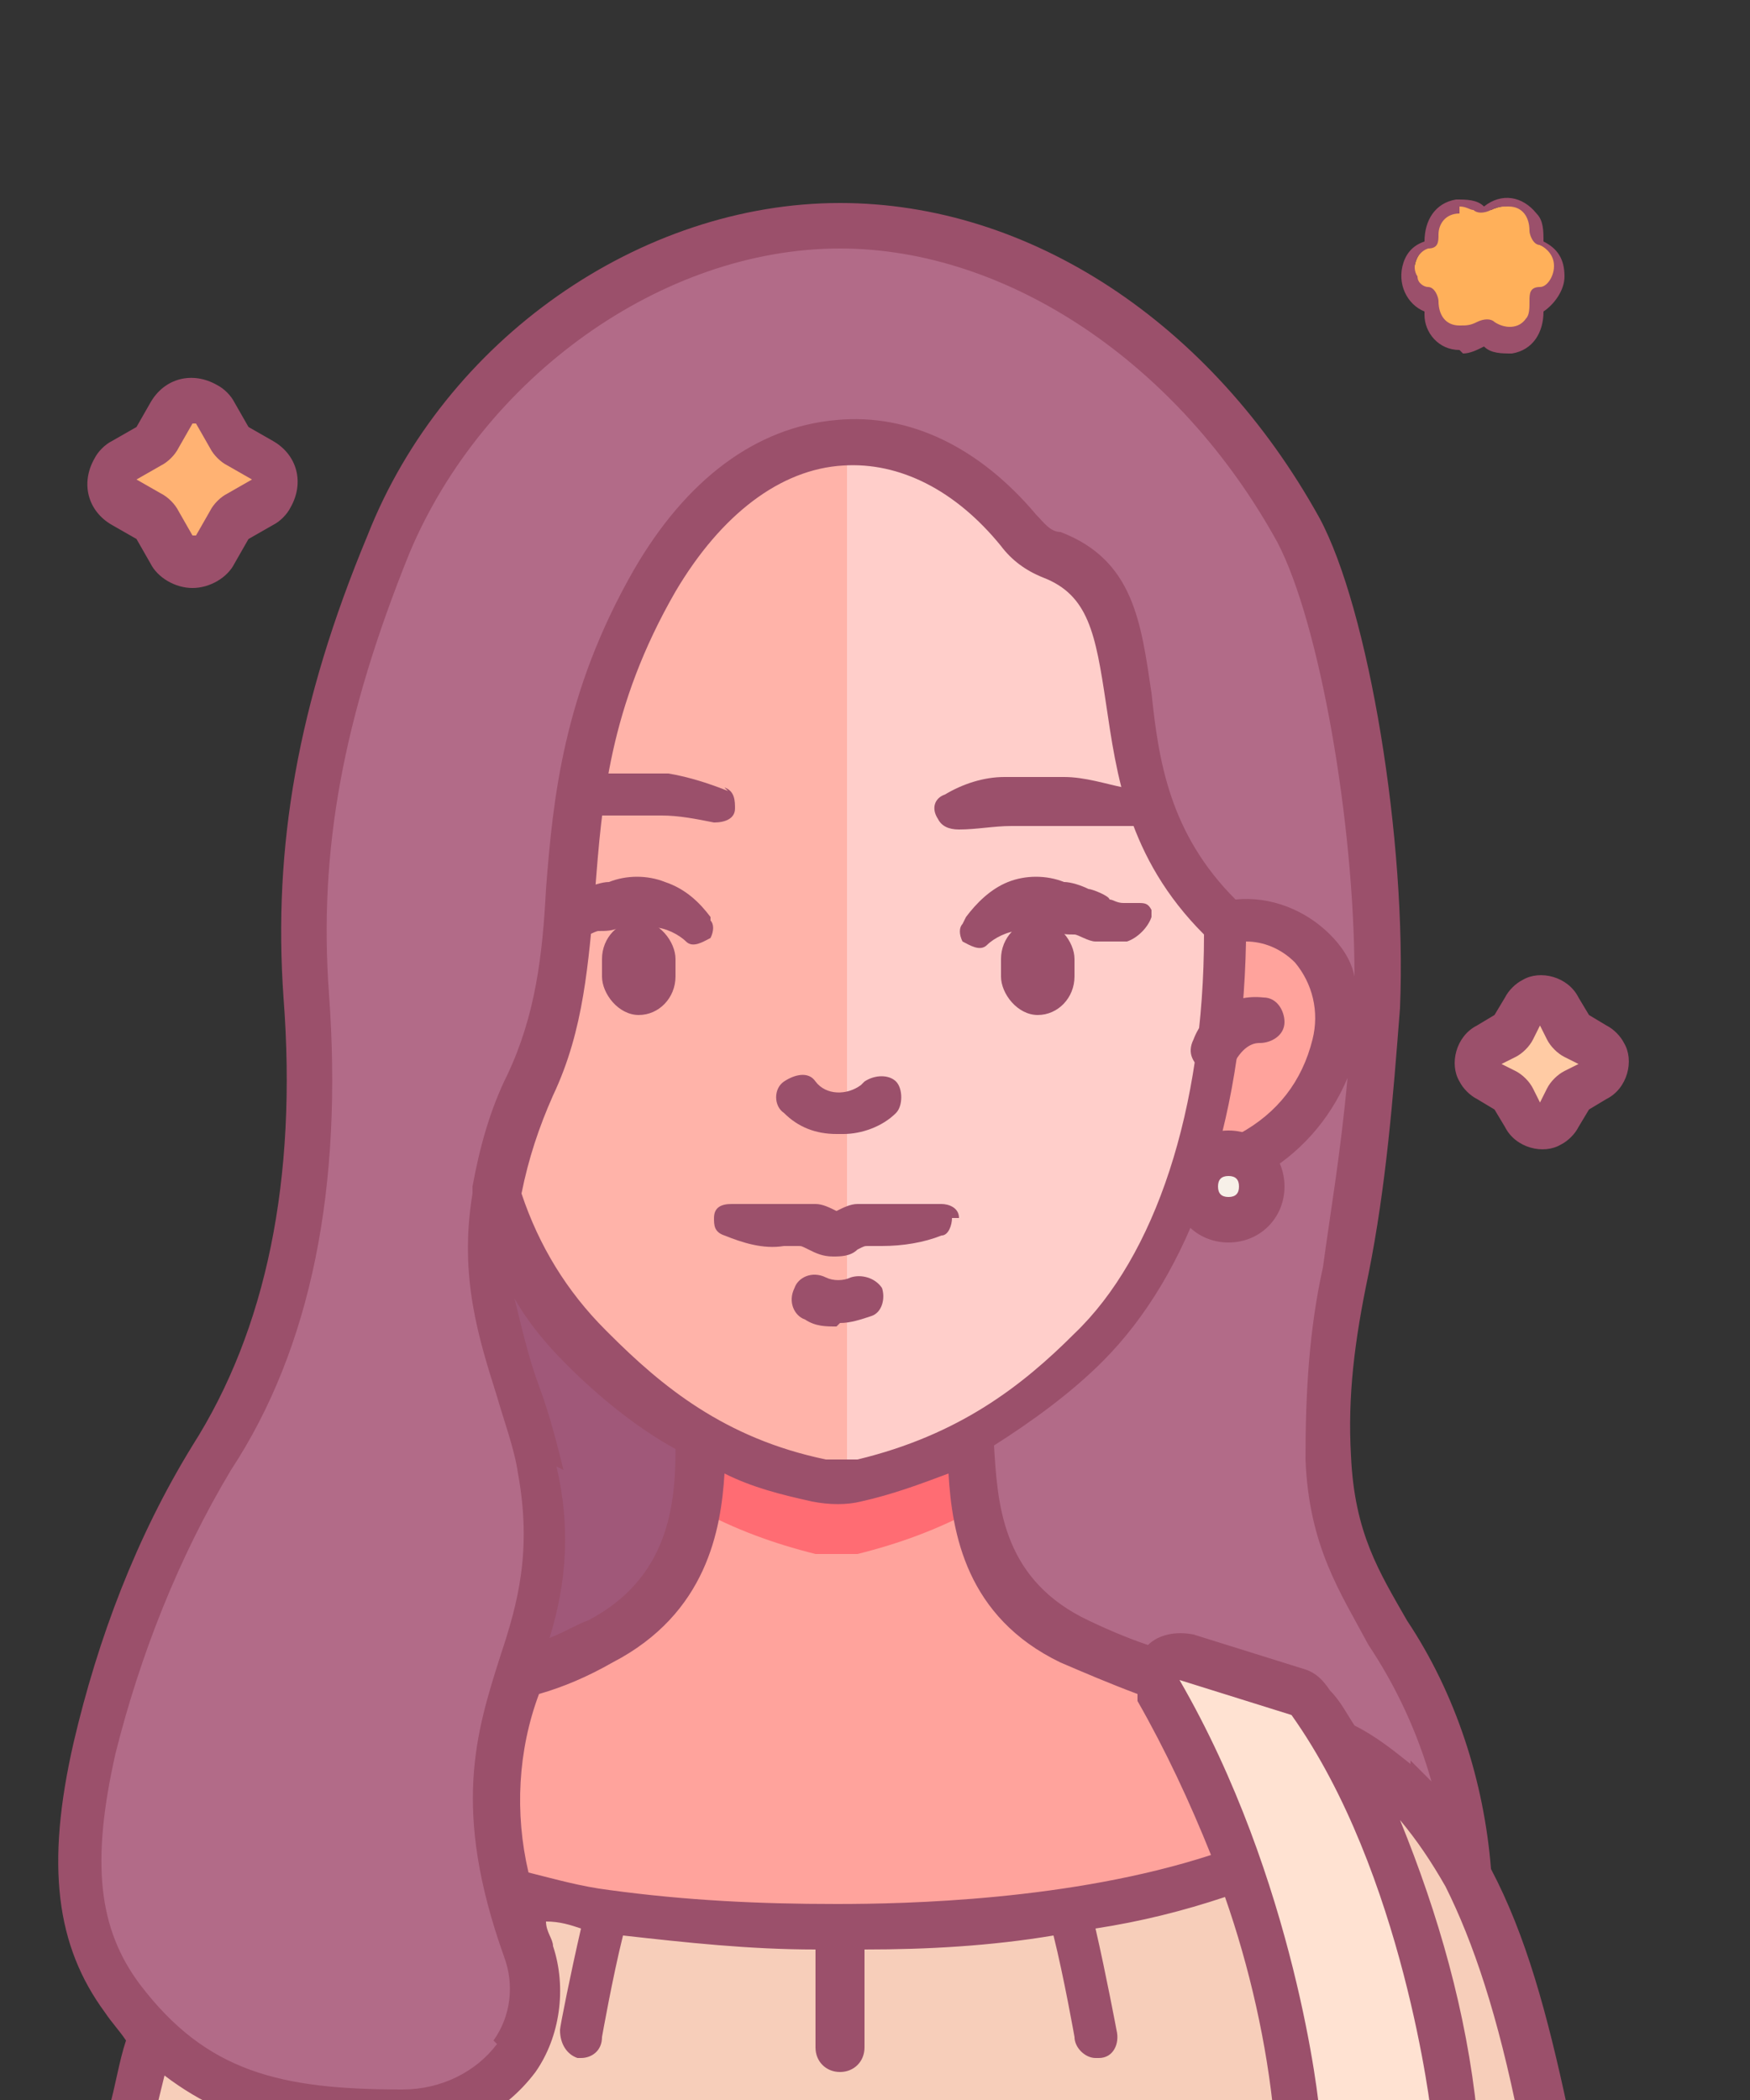
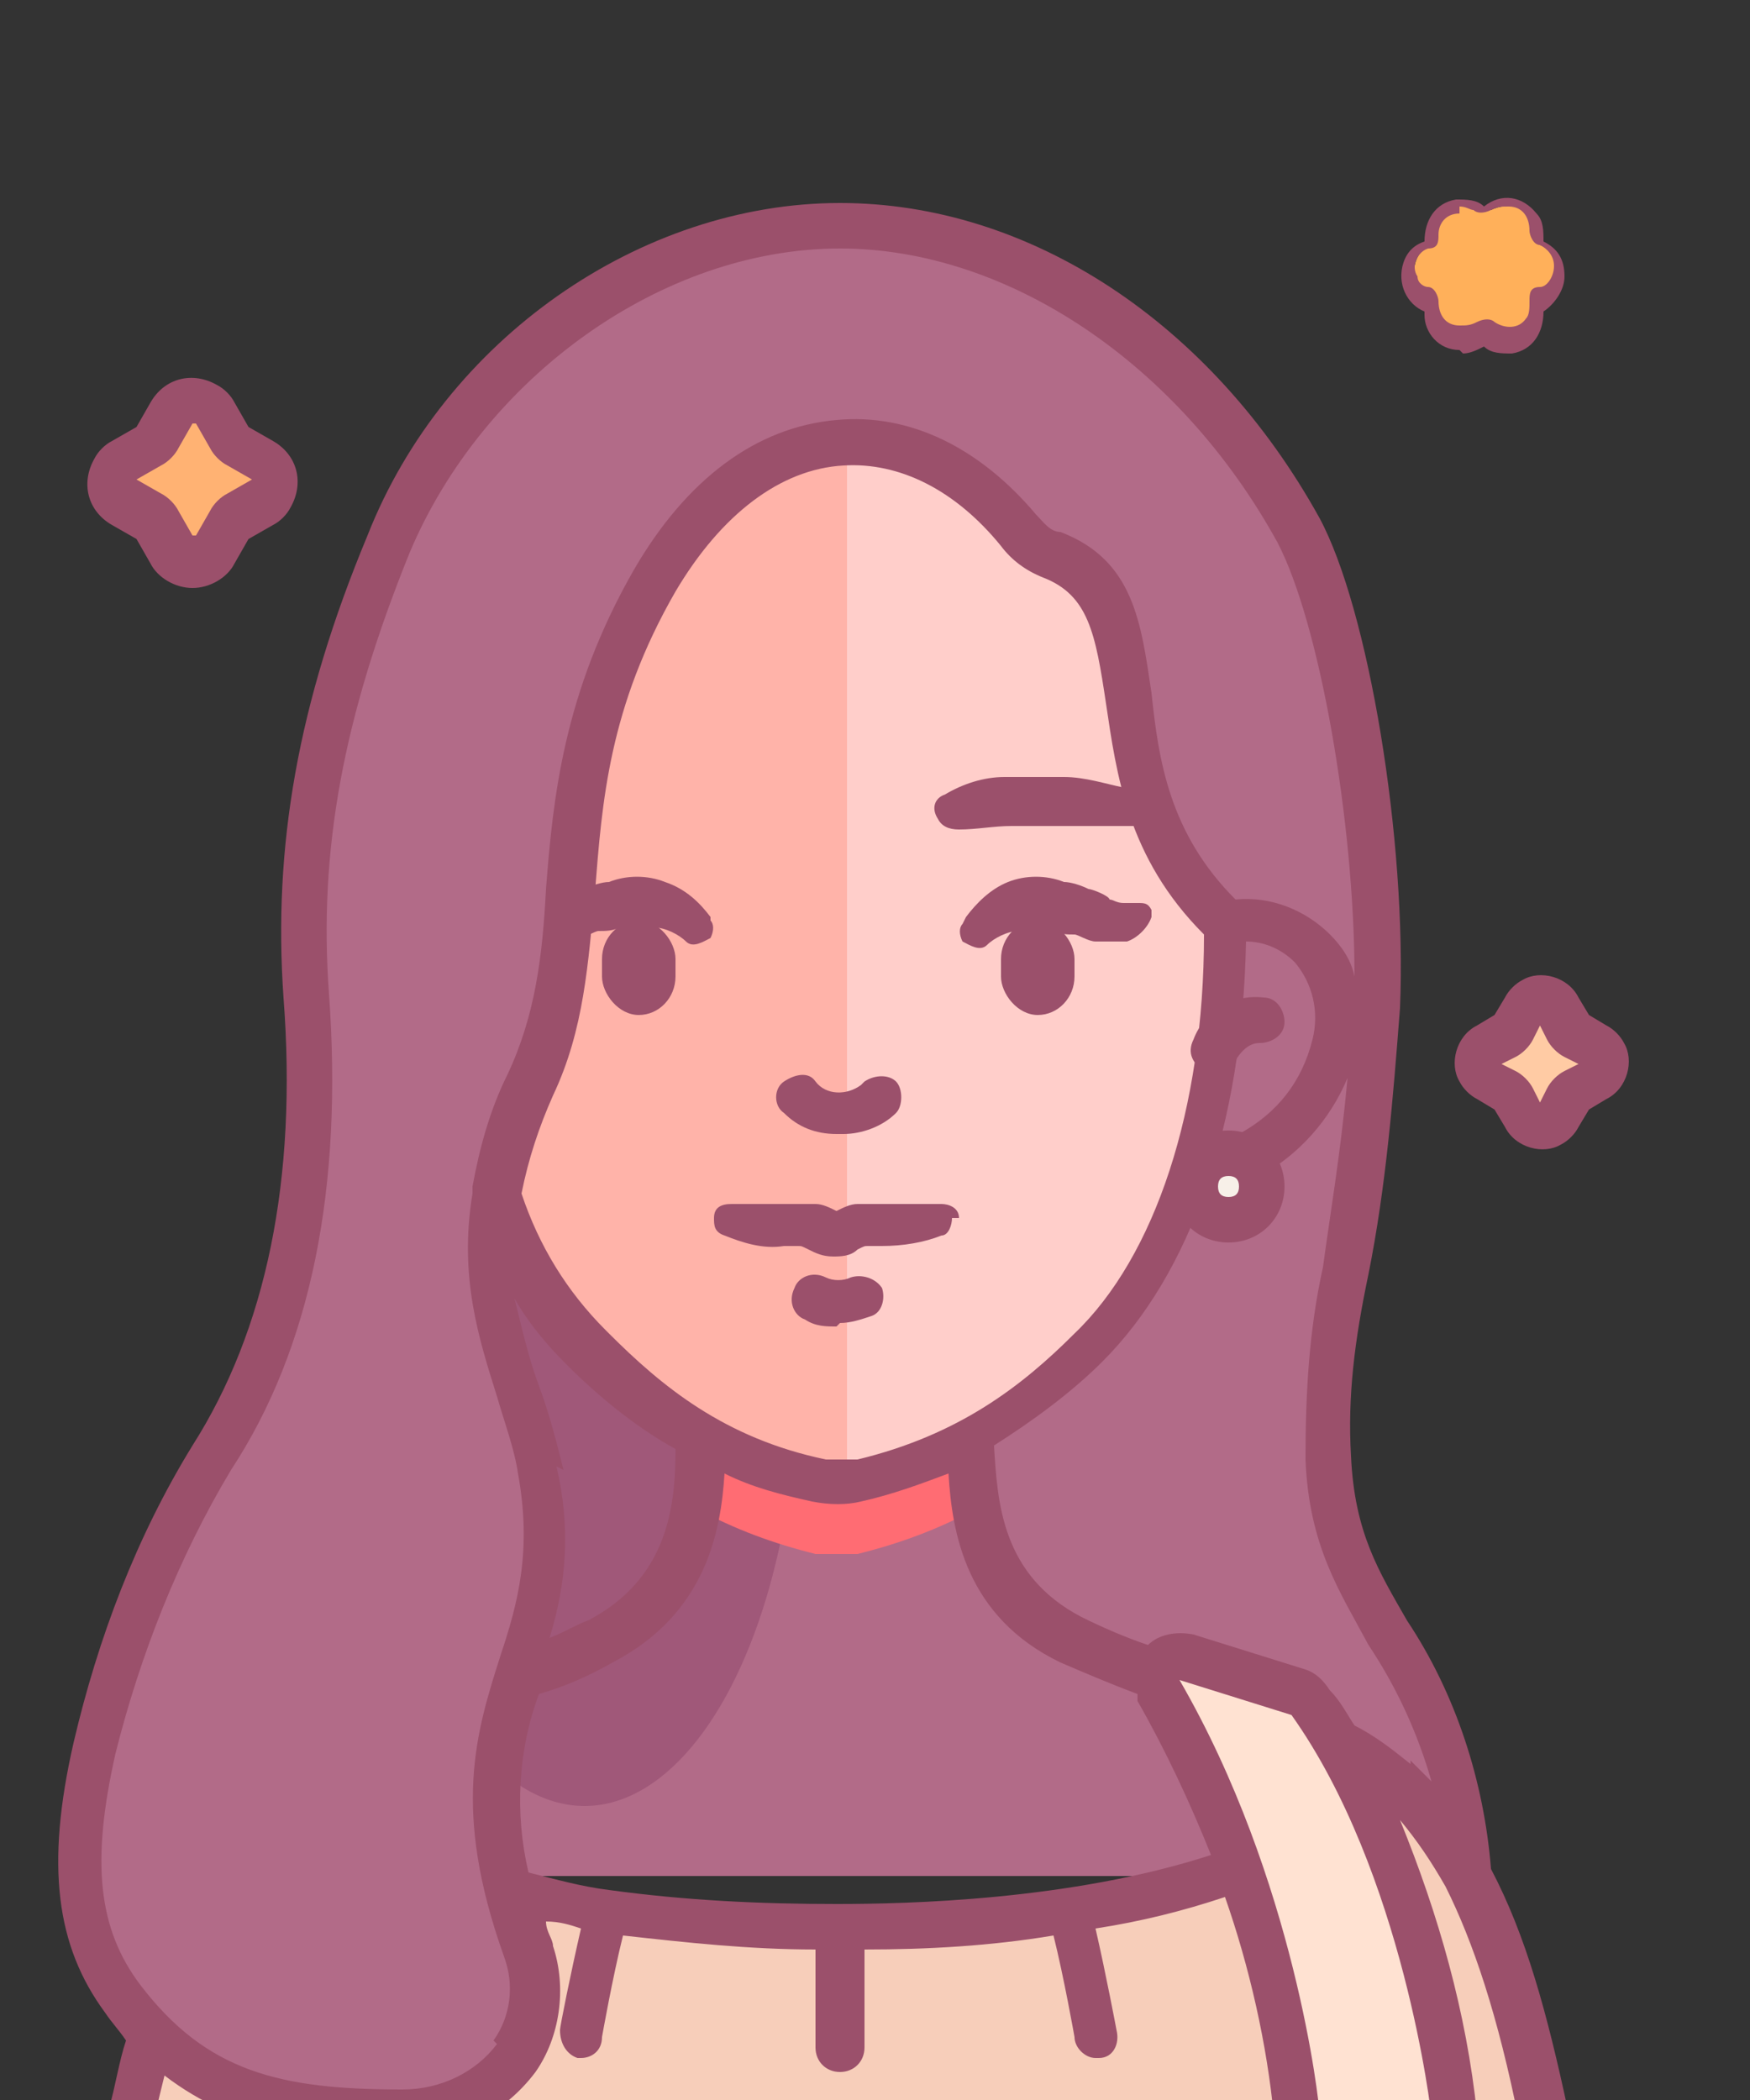
<svg xmlns="http://www.w3.org/2000/svg" id="Filled_Outline" version="1.1" viewBox="0 0 50 60">
  <rect x="0" y="0" width="50" height="60" fill="#333333" stroke="none" />
  <defs>
    <style>
      .st0 {
        fill: #ffceca;
      }

      .st1 {
        fill: #b26b88;
      }

      .st2 {
        fill: #ffb05a;
      }

      .st3 {
        fill: #a05879;
      }

      .st4 {
        fill: none;
      }

      .st5 {
        fill: #f7f0e8;
      }

      .st6 {
        fill: #f7ceba;
      }

      .st7 {
        fill: #ff6c73;
      }

      .st8 {
        fill: #ffb273;
      }

      .st9 {
        fill: #ffa39c;
      }

      .st10 {
        fill: #ffb3a9;
      }

      .st11 {
        fill: #ffe2d2;
      }

      .st12 {
        fill: #9b506b;
      }

      .st13 {
        fill: #ffcba4;
      }

      .st14 {
        clip-path: url(#clippath);
      }
    </style>
    <clipPath id="clippath">
      <rect class="st4" x="24.2" y="3.8" width="23.1" height="48.3" />
    </clipPath>
  </defs>
  <path class="st1" d="M38,41.7c-.2-3.6,1-6.2,1.3-12.8.2-4.7-.8-11.1-2.2-13.7-2.7-5-7.7-8.7-13.1-8.7,0,0-3,.6-3.4.8-1.2.7-3.9,1.8-6.2,5.5-4.3,6.6-5.6,40.8-5.6,40.8h33.3c-.6-6.8-3.7-7-4-11.9Z" />
-   <path class="st1" d="M38,41.7c-.2-3.6,1-6.2,1.3-12.8.2-4.7-.8-11.1-2.2-13.7-2.7-5-7.7-8.7-13.1-8.7,0,0-3,.6-3.4.8-1.2.7-3.9,1.8-6.2,5.5-4.3,6.6-5.6,40.8-5.6,40.8h33.3c-.6-6.8-3.7-7-4-11.9Z" />
+   <path class="st1" d="M38,41.7c-.2-3.6,1-6.2,1.3-12.8.2-4.7-.8-11.1-2.2-13.7-2.7-5-7.7-8.7-13.1-8.7,0,0-3,.6-3.4.8-1.2.7-3.9,1.8-6.2,5.5-4.3,6.6-5.6,40.8-5.6,40.8h33.3c-.6-6.8-3.7-7-4-11.9" />
  <ellipse class="st3" cx="16.7" cy="39.1" rx="6.1" ry="12.5" />
-   <path class="st9" d="M40.3,59.6H7.5c-2,0-3.5-1.1-2.9-3.1.8-2.5,1.8-4.3,3.3-5.7,1.9-1.8,6.8-2.7,9.3-3.9,1.5-.7,2.5-2.2,2.7-3.8,0-.7.2-1.4.2-2.1h7.6c0,.7,0,1.4.2,2.1.2,1.6,1.2,3.1,2.7,3.8,2.5,1.3,7.3,2.1,9.3,3.9,1.5,1.4,2.5,3.2,3.3,5.7.6,1.9-.8,3.1-2.9,3.1Z" />
  <path class="st7" d="M27.9,43.1c-1.1.6-2.2,1-3.4,1.3-.4,0-.8,0-1.2,0-1.2-.3-2.3-.7-3.4-1.3,0-.7.2-1.4.2-2.1h7.6c0,.7,0,1.4.2,2.1h0Z" />
  <path class="st6" d="M44.2,60.5H3.7c1-4.8,2.1-7.6,4.3-9.6,4.3,4.1,13.1,4.3,15.9,4.2,2.8,0,11.6-.2,15.9-4.2,2.2,2.1,3.3,4.8,4.3,9.6h0Z" />
  <path class="st2" d="M44.5,7.8h0c0-.3-.2-.7-.5-.8,0,0-.2-.1-.1-.2,0-.3-.1-.7-.4-.8-.3-.2-.7-.1-.9,0,0,0-.2,0-.3,0-.3-.2-.6-.2-.9,0-.3.2-.5.5-.4.8,0,.1,0,.2-.1.2-.3.1-.5.4-.5.8,0,.3.2.6.5.8,0,0,.2.1.1.2,0,.3.1.7.4.8.3.2.7.1.9,0,0,0,.2,0,.3,0,.3.2.6.2.9,0,.3-.2.5-.5.4-.8,0-.1,0-.2.1-.2.3-.1.5-.4.5-.8h0Z" />
-   <path class="st9" d="M34.9,26.4l-1,7.2c1.8.3,3.9-1.8,4.2-3.6.4-2.2-.9-3.8-3.2-3.6h0Z" />
  <path class="st10" d="M30,15.8c-.4-.1-.7-.4-.9-.7-1.3-1.6-3.1-2.1-4.8-2.2-8-.2-10.8,5-11.3,13.4,0,5.4,1.4,9.8,3.9,12.1,1.5,1.5,3.4,3.1,6.6,3.7.4,0,.8,0,1.2,0,3.1-.7,5-2.3,6.6-3.7,2.5-2.4,3.9-6.7,3.9-12.1-4.3-4.1-1.4-9.2-5-10.6Z" />
  <circle class="st5" cx="34.9" cy="33.9" r="1" />
  <path class="st8" d="M6.1,11.9l.4.7c0,.1.2.2.3.3l.7.4c.3.2.5.6.3.9,0,.1-.2.2-.3.3l-.7.4c-.1,0-.2.2-.3.3l-.4.7c-.2.3-.6.5-.9.3-.1,0-.2-.2-.3-.3l-.4-.7c0-.1-.2-.2-.3-.3l-.7-.4c-.3-.2-.5-.6-.3-.9,0-.1.2-.2.3-.3l.7-.4c.1,0,.2-.2.3-.3l.4-.7c.2-.3.6-.5.9-.3.1,0,.2.2.3.3Z" />
  <path class="st13" d="M44.5,28.8l.3.5c0,0,.1.2.2.2l.5.3c.3.1.4.5.2.7,0,0-.1.2-.2.2l-.5.3c0,0-.2.1-.2.2l-.3.5c-.1.3-.5.4-.7.2,0,0-.2-.1-.2-.2l-.3-.5c0,0-.1-.2-.2-.2l-.5-.3c-.3-.1-.4-.5-.2-.7,0,0,.1-.2.2-.2l.5-.3c0,0,.2-.1.2-.2l.3-.5c.1-.3.5-.4.7-.2,0,0,.2.1.2.2Z" />
  <path class="st11" d="M33.1,48.3c3.3,5.7,4,12.2,4,12.2h4.5s-.7-7.1-4.1-11.8c0-.1-.2-.3-.4-.3l-3.2-1c-.5-.2-1.1.4-.8.9h0Z" />
  <path class="st1" d="M23.9,6.5c-5.4,0-10.8,3.8-12.9,9.1-2.1,5.1-2.6,9-2.4,12.9.4,5.9-.7,10.1-2.7,13.2-1.6,2.6-2.7,5.4-3.4,8.3-.7,3-.6,5.3.8,7.2,2.2,2.9,4.7,3.3,8.1,3.3s4.5-2.2,3.6-4.6c-2.5-7.1.9-7.4.5-13.1-.2-3.2-2.4-7.7-.4-11.8,2-4.2.2-8.7,3.6-14.6,1.6-2.7,3.3-3.5,5.5-3.4l-.3-6.4Z" />
  <g class="st14">
    <path class="st0" d="M30,15.8c-.4-.1-.7-.4-.9-.7-1.3-1.6-3.1-2.1-4.8-2.2-8-.2-10.8,5-11.3,13.4,0,5.4,1.4,9.8,3.9,12.1,1.5,1.5,3.4,3.1,6.6,3.7.4,0,.8,0,1.2,0,3.1-.7,5-2.3,6.6-3.7,2.5-2.4,3.9-6.7,3.9-12.1-4.3-4.1-1.4-9.2-5-10.6Z" />
  </g>
  <path class="st12" d="M23.9,32.4c-.6,0-1.1-.2-1.5-.6-.3-.2-.3-.7,0-.9s.7-.3.9,0c.3.4.9.4,1.3.1,0,0,0,0,.1-.1.3-.2.7-.2.9,0s.2.7,0,.9c-.4.4-1,.6-1.5.6h0Z" />
  <path class="st12" d="M27.4,34.8c0-.3-.3-.4-.5-.4,0,0,0,0,0,0h0c-.4,0-.9,0-1.4,0-.1,0-.2,0-.4,0-.2,0-.4,0-.6,0-.2,0-.4.1-.6.2,0,0,0,0,0,0-.2-.1-.4-.2-.6-.2-.2,0-.4,0-.6,0-.1,0-.2,0-.4,0-.5,0-.9,0-1.4,0h0c-.3,0-.5.1-.5.4,0,.2,0,.4.3.5.5.2,1.1.4,1.7.3.1,0,.3,0,.4,0,.1,0,.1,0,.3.1.2.1.4.2.7.2h0c.2,0,.5,0,.7-.2.2-.1.2-.1.3-.1.1,0,.3,0,.4,0,.6,0,1.2-.1,1.7-.3.2,0,.3-.3.3-.5h0Z" />
  <path class="st12" d="M23.9,37.9c-.3,0-.6,0-.9-.2-.3-.1-.5-.5-.3-.9.1-.3.5-.5.9-.3,0,0,0,0,0,0,.2.1.5.1.7,0,.3-.1.7,0,.9.3.1.3,0,.7-.3.8-.3.1-.6.2-.9.2Z" />
  <path class="st12" d="M34.7,30.6c0,0-.2,0-.3,0-.3-.2-.5-.5-.3-.9.3-.8,1.1-1.3,2-1.2.4,0,.6.4.6.7,0,.4-.4.6-.7.6,0,0,0,0,0,0-.1,0-.4,0-.7.5-.1.2-.3.4-.6.4h0Z" />
  <path class="st12" d="M32.7,22.7c-.2,0-.4-.1-.6-.2-.5-.1-1.1-.3-1.7-.3-.6,0-1.1,0-1.7,0-.6,0-1.2.2-1.7.5-.3.1-.4.4-.2.7.1.2.3.3.6.3h0c.5,0,1-.1,1.5-.1h1.5c.5,0,1,0,1.6,0,.2,0,.5,0,.7,0,0-.3,0-.6,0-.8h0Z" />
  <path class="st12" d="M27.6,26.2c.3-.4.7-.8,1.2-1,.5-.2,1.1-.2,1.6,0,.2,0,.5.1.7.2.1,0,.6.2.6.3.1,0,.2.1.4.1.1,0,.3,0,.4,0h0c.2,0,.3,0,.4.2,0,0,0,.1,0,.2-.1.3-.4.6-.7.7-.3,0-.6,0-.9,0-.2,0-.5-.2-.6-.2-.2,0-.4,0-.6-.1-.3,0-.7,0-1,0-.3,0-.7.2-.9.4h0c-.2.2-.5,0-.7-.1-.1-.2-.1-.4,0-.5h0Z" />
  <rect class="st12" x="28.6" y="26.3" width="2.1" height="2.7" rx="1.1" ry="1.1" />
  <path class="st12" d="M20.3,26.2c-.3-.4-.7-.8-1.3-1-.5-.2-1.1-.2-1.6,0-.2,0-.5.1-.7.2,0,0-.4.2-.6.2,0,.4-.1.9-.3,1.2.2,0,.4,0,.7,0,.2,0,.5-.2.6-.2.2,0,.4,0,.6-.1.3,0,.7,0,1,0,.3,0,.7.2.9.4h0c.2.2.5,0,.7-.1.1-.2.1-.4,0-.5h0Z" />
  <rect class="st12" x="17.2" y="26.3" width="2.1" height="2.7" rx="1.1" ry="1.1" />
-   <path class="st12" d="M20.8,22.6c-.5-.2-1.1-.4-1.7-.5-.6,0-1.1,0-1.7,0-.4,0-.8.1-1.2.2.1.3.1.7,0,1,.4,0,.8,0,1.2,0h1.5c.5,0,1,.1,1.5.2h0c.3,0,.6-.1.6-.4,0-.2,0-.5-.3-.6Z" />
  <path class="st12" d="M35.1,35.5c-.9,0-1.6-.7-1.6-1.6s.7-1.6,1.6-1.6c.9,0,1.6.7,1.6,1.6,0,.9-.7,1.6-1.6,1.6ZM35.1,33.6c-.2,0-.3.1-.3.3s.1.3.3.3c.2,0,.3-.1.3-.3s-.1-.3-.3-.3h0Z" />
  <path class="st12" d="M45.9,29.3l-.5-.3-.3-.5c-.3-.6-1.1-.8-1.6-.5-.2.1-.4.3-.5.5l-.3.5-.5.3c-.6.3-.8,1.1-.5,1.6.1.2.3.4.5.5l.5.3.3.5c.3.6,1.1.8,1.6.5.2-.1.4-.3.5-.5l.3-.5.5-.3c.6-.3.8-1.1.5-1.6-.1-.2-.3-.4-.5-.5h0ZM44.7,30.6c-.2.1-.4.3-.5.5l-.2.4-.2-.4c-.1-.2-.3-.4-.5-.5l-.4-.2.4-.2c.2-.1.4-.3.5-.5l.2-.4.2.4c.1.2.3.4.5.5l.4.2-.4.2Z" />
  <path class="st12" d="M41.7,10c-.6,0-1-.5-1-1,0,0,0,0,0-.1,0,0,0,0,0,0-.5-.2-.8-.8-.6-1.4.1-.3.3-.5.6-.6,0,0,0,0,0,0,0-.6.3-1.1.9-1.2.3,0,.6,0,.8.2,0,0,0,0,0,0,.5-.4,1.1-.3,1.5.2.2.2.2.5.2.8,0,0,0,0,0,0,.4.2.6.5.6,1h0c0,.4-.3.8-.6,1,0,0,0,0,0,0,0,.6-.3,1.1-.9,1.2-.3,0-.6,0-.8-.2,0,0,0,0,0,0-.2.1-.4.2-.6.2h0ZM41.7,6.1c-.4,0-.6.3-.6.6,0,0,0,0,0,0,0,.2,0,.4-.3.4-.3.1-.5.5-.3.8,0,.2.2.3.3.3.2,0,.3.3.3.4,0,.4.2.7.6.7.2,0,.3,0,.5-.1.2-.1.4-.1.5,0,.3.2.7.2.9-.1.1-.1.1-.3.1-.5,0-.2,0-.4.3-.4.2,0,.4-.3.4-.6h0c0-.3-.2-.5-.4-.6-.2,0-.3-.3-.3-.4,0-.4-.2-.7-.6-.7-.2,0-.3,0-.5.1-.2.1-.4.1-.5,0-.1,0-.2-.1-.4-.1h0Z" />
  <path class="st12" d="M44.8,60.3c-.6-2.8-1.2-5-2.2-6.9-.2-2.5-1-5-2.4-7.1-.8-1.4-1.5-2.5-1.6-4.7-.1-1.7.1-3.3.5-5.2.5-2.5.7-5,.9-7.6.2-4.8-.9-11.4-2.3-14-3.1-5.6-8.3-9-13.7-9h0c-5.7,0-11.3,3.9-13.5,9.5-2,4.8-2.7,8.9-2.4,13.2.4,5.2-.5,9.5-2.6,12.8-1.6,2.6-2.7,5.5-3.4,8.5-.8,3.5-.5,5.8.9,7.7.2.3.4.5.6.8-.2.6-.3,1.3-.5,2,0,.4.2.7.5.8s.7-.2.8-.5h0c.1-.5.2-.9.3-1.3,2.1,1.6,4.3,1.8,6.8,1.8,1.5,0,2.9-.7,3.8-1.9.7-1,.9-2.4.5-3.6,0-.2-.2-.4-.2-.7.4,0,.7.1,1,.2-.3,1.3-.6,2.8-.6,2.9,0,.4.2.7.5.8,0,0,0,0,.1,0,.3,0,.6-.2.6-.6,0,0,.3-1.7.6-2.9,1.8.2,3.6.4,5.5.4v2.8c0,.4.3.7.7.7s.7-.3.7-.7v-2.8c1.8,0,3.6-.1,5.4-.4.3,1.2.6,2.9.6,2.9,0,.3.3.6.6.6,0,0,0,0,.1,0,.4,0,.6-.4.5-.8,0,0-.3-1.6-.6-2.9,1.3-.2,2.5-.5,3.7-.9.7,2,1.2,4.2,1.4,6.3,0,.4.4.6.7.6.4,0,.6-.4.6-.7,0-.3-.7-6.7-4-12.4h0l3.2,1s0,0,0,0c3.2,4.5,4,11.4,4,11.5,0,.3.3.6.7.6,0,0,0,0,0,0,.4,0,.6-.4.6-.7,0,0,0,0,0,0-.3-2.9-1.1-5.7-2.2-8.4.5.6.9,1.2,1.3,1.9h0c.8,1.6,1.5,3.7,2.1,6.7,0,.3.3.5.6.5,0,0,0,0,.1,0,.4,0,.6-.4.5-.8h0ZM14.2,58.4c-.6.8-1.6,1.3-2.7,1.3-3.5,0-5.6-.5-7.5-3-1.2-1.6-1.4-3.5-.7-6.6.7-2.8,1.8-5.6,3.3-8.1,2.3-3.5,3.2-8.1,2.8-13.6-.3-4.1.4-7.9,2.3-12.6,2.1-5,7.2-8.7,12.3-8.7h0c4.8,0,9.7,3.3,12.5,8.4,1.2,2.3,2.2,8,2.2,12.4-.1-.5-.4-.9-.7-1.2-.7-.7-1.7-1.1-2.7-1-1.9-1.9-2.2-4-2.4-5.9-.3-2-.5-3.8-2.6-4.6-.3,0-.5-.3-.7-.5-1.6-1.9-3.6-2.9-5.7-2.7-2.3.2-4.3,1.7-5.8,4.3-2,3.5-2.3,6.5-2.5,9.1-.1,1.9-.3,3.6-1.1,5.3-.5,1-.8,2.1-1,3.2,0,0,0,.1,0,.2-.4,2.4.2,4.2.7,5.8.2.7.5,1.5.6,2.2.4,2.2,0,3.7-.5,5.2-.7,2.2-1.4,4.4.1,8.6.3.8.2,1.7-.3,2.4h0ZM16.1,42c-.2-.8-.4-1.6-.7-2.4-.3-.8-.5-1.7-.7-2.5.4.7.9,1.3,1.5,1.9.9.9,2,1.8,3.1,2.4,0,0,0,0,0,0,0,1.6-.2,3.7-2.5,4.9-.3.1-.6.3-1.1.5.5-1.6.6-3.2.2-4.9h0ZM17.3,38c-1.1-1.1-1.9-2.4-2.4-3.9.2-1,.5-1.9.9-2.8.9-1.9,1-3.8,1.2-5.8.2-2.6.4-5.3,2.3-8.6,1.3-2.2,3-3.5,4.8-3.6,1.6-.1,3.2.7,4.5,2.3.3.4.7.7,1.2.9,1.3.5,1.5,1.6,1.8,3.6.3,2,.6,4.4,2.8,6.6,0,5-1.4,9.2-3.7,11.4-1.5,1.5-3.3,2.9-6.2,3.6-.3,0-.6,0-.9,0-2.9-.6-4.7-2.1-6.2-3.6h0ZM34.6,53c-4,1.3-8.7,1.4-10.7,1.4h0c-2.2,0-4.3-.1-6.5-.4h0c-.8-.1-1.5-.3-2.3-.5-.4-1.7-.3-3.5.3-5.1.7-.2,1.4-.5,2.1-.9,2.7-1.4,3.1-3.8,3.2-5.4.8.4,1.6.6,2.5.8.5.1,1,.1,1.4,0,.9-.2,1.7-.5,2.5-.8.1,1.7.5,4.1,3.2,5.4.7.3,1.4.6,2.2.9,0,0,0,.1,0,.2.8,1.4,1.5,2.9,2.1,4.4h0ZM40.3,50.4c-.5-.4-1-.8-1.6-1.1-.2-.3-.4-.7-.7-1-.2-.3-.4-.5-.7-.6l-3.2-1c-.5-.1-1,0-1.3.3-.6-.2-1.3-.5-1.9-.8-2.3-1.2-2.4-3.3-2.5-4.9,0,0,0,0,0,0,1.1-.7,2.2-1.5,3.1-2.4,2.5-2.5,4-6.7,4.1-12,.5,0,1,.2,1.4.6.5.6.7,1.4.5,2.2-.3,1.2-1,2.1-2.1,2.7-.3.2-.4.6-.3.9.2.3.6.4.9.3,1.1-.6,2-1.6,2.5-2.8-.2,2.2-.5,3.9-.7,5.4-.4,1.8-.5,3.6-.5,5.5.1,2.5,1,3.8,1.8,5.3.8,1.2,1.4,2.5,1.8,3.9-.2-.2-.4-.4-.6-.6h0Z" />
  <path class="st12" d="M5.5,16.8c-.5,0-1-.3-1.2-.7l-.4-.7-.7-.4c-.7-.4-.9-1.2-.5-1.9.1-.2.3-.4.5-.5l.7-.4.4-.7c.4-.7,1.2-.9,1.9-.5.2.1.4.3.5.5l.4.7.7.4c.7.4.9,1.2.5,1.9-.1.2-.3.4-.5.5l-.7.4-.4.7c-.2.4-.7.7-1.2.7ZM5.5,12.1s0,0,0,0l-.4.7c-.1.2-.3.4-.5.5l-.7.4s0,0,0,0c0,0,0,0,0,0l.7.4c.2.1.4.3.5.5l.4.7s0,0,.1,0l.4-.7c.1-.2.3-.4.5-.5l.7-.4s0,0,0,0c0,0,0,0,0,0l-.7-.4c-.2-.1-.4-.3-.5-.5l-.4-.7s0,0,0,0h0Z" />
</svg>